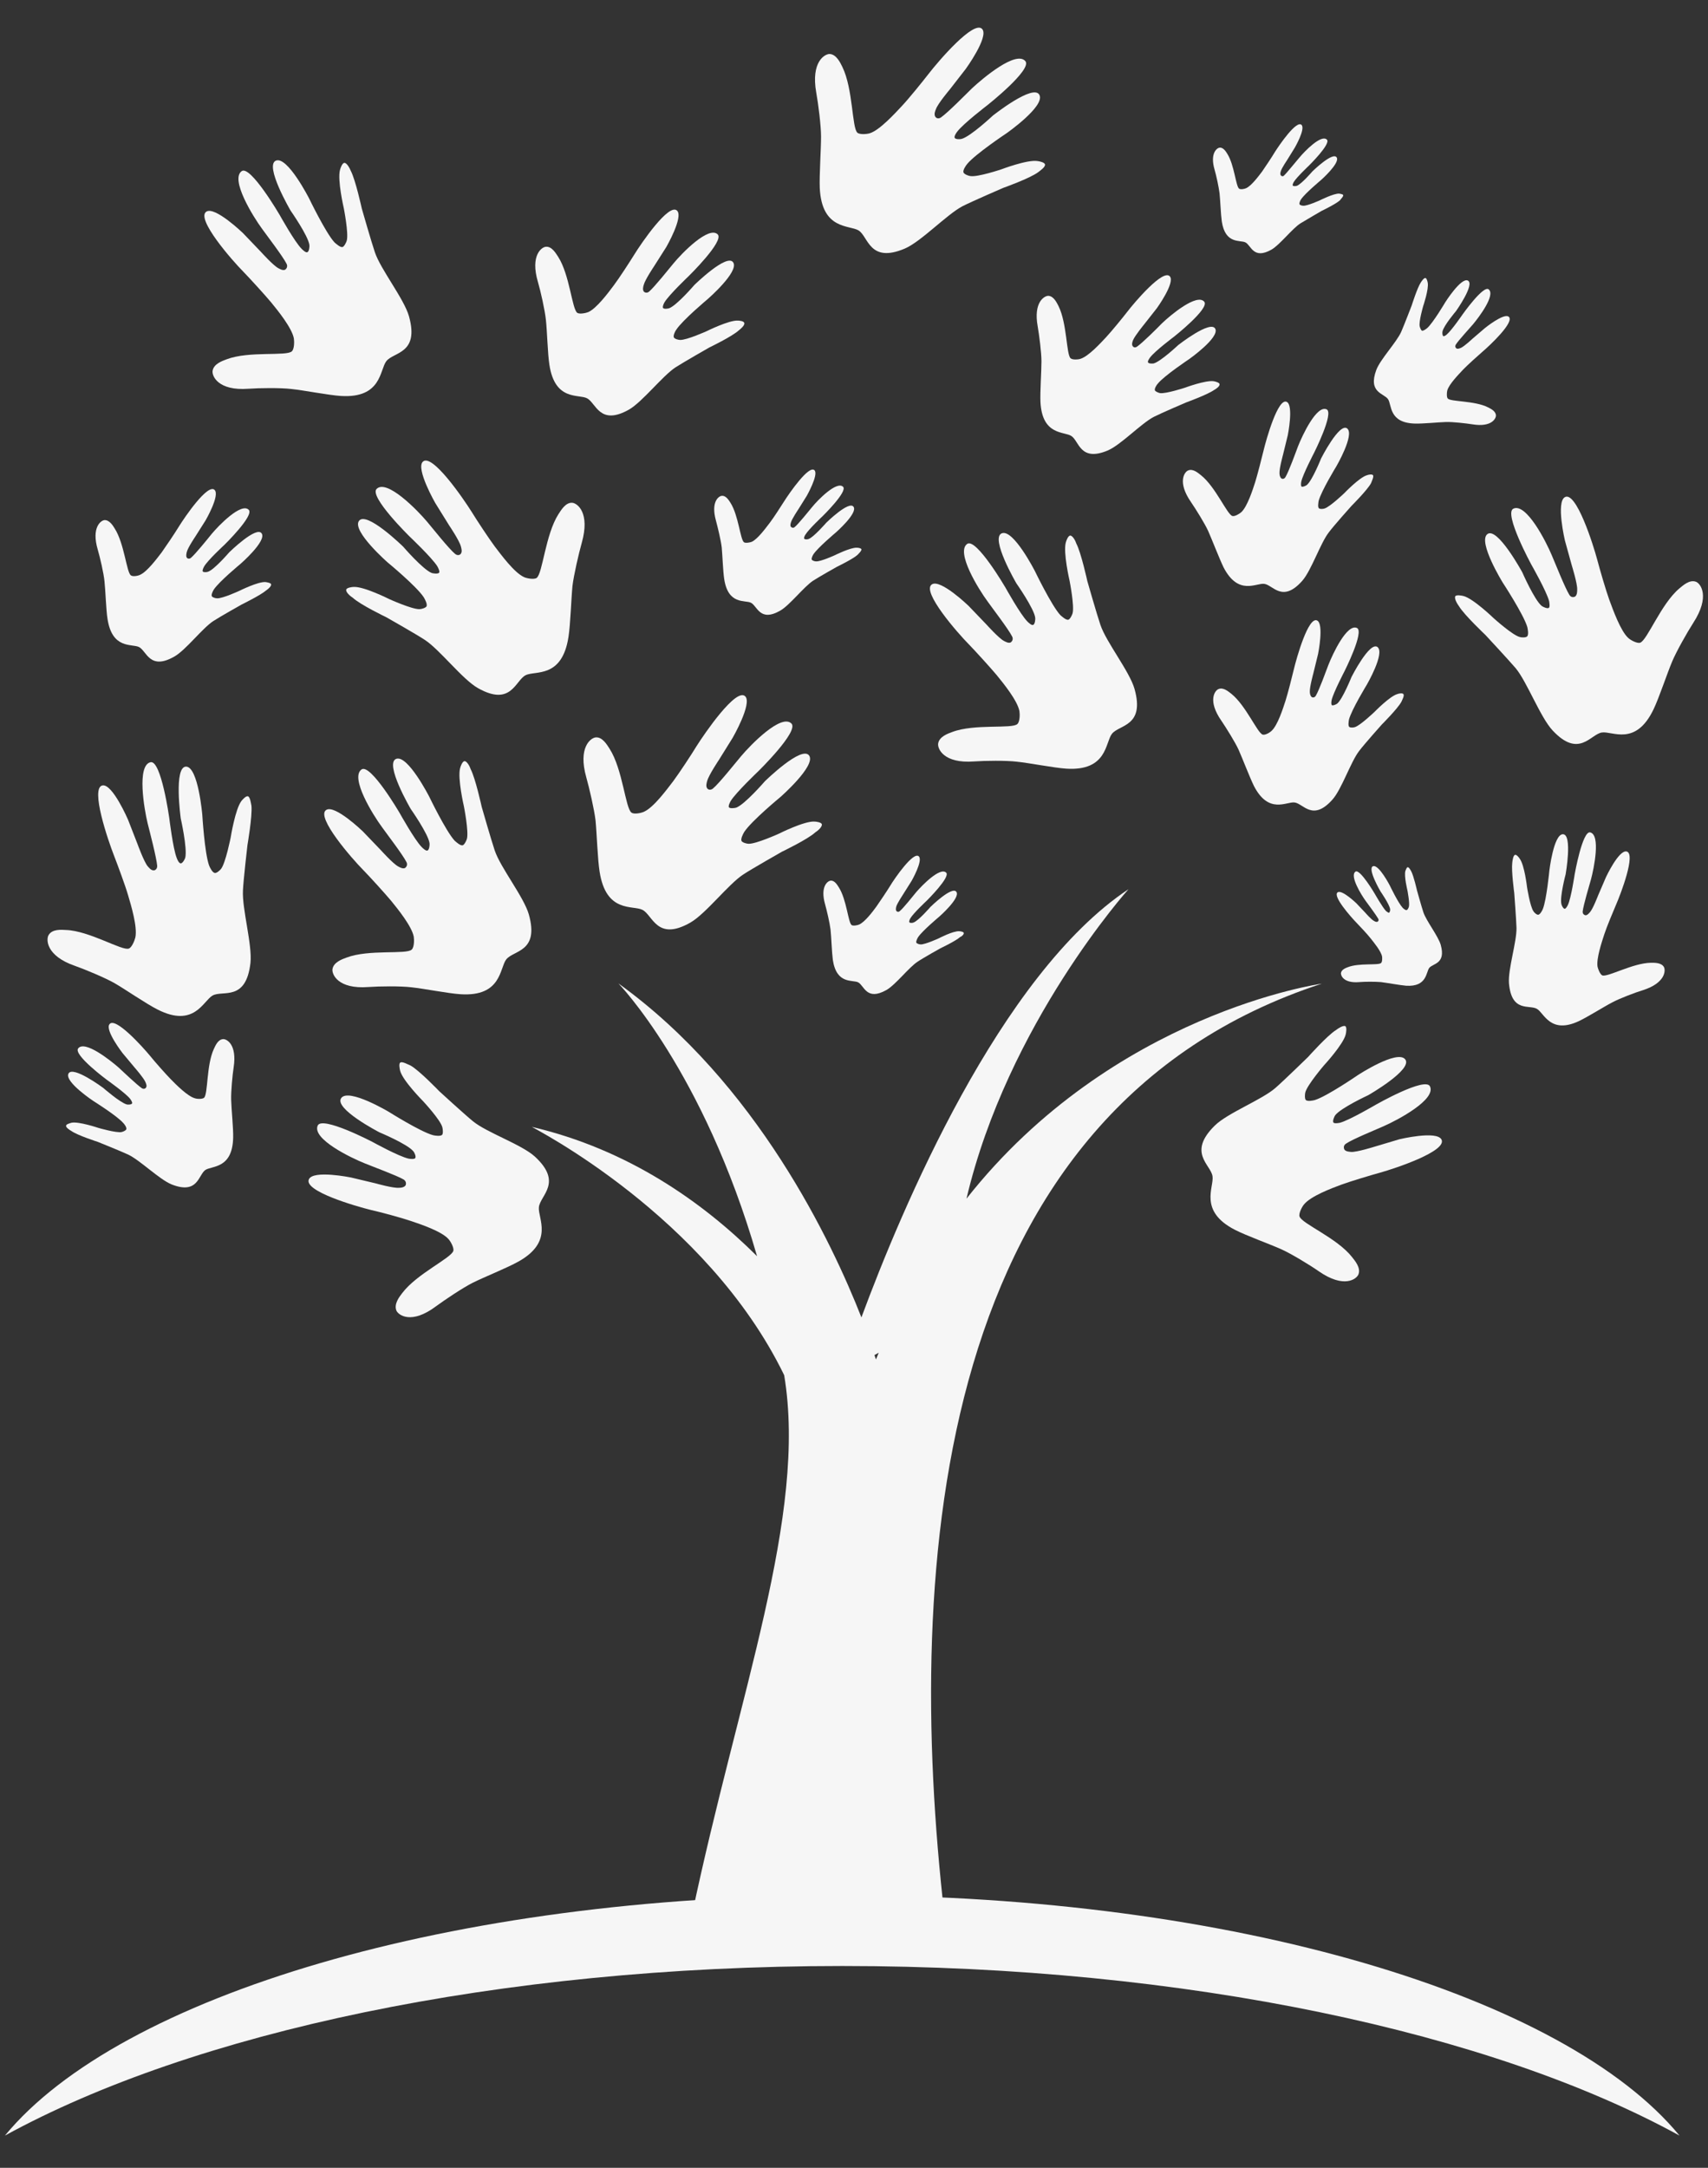
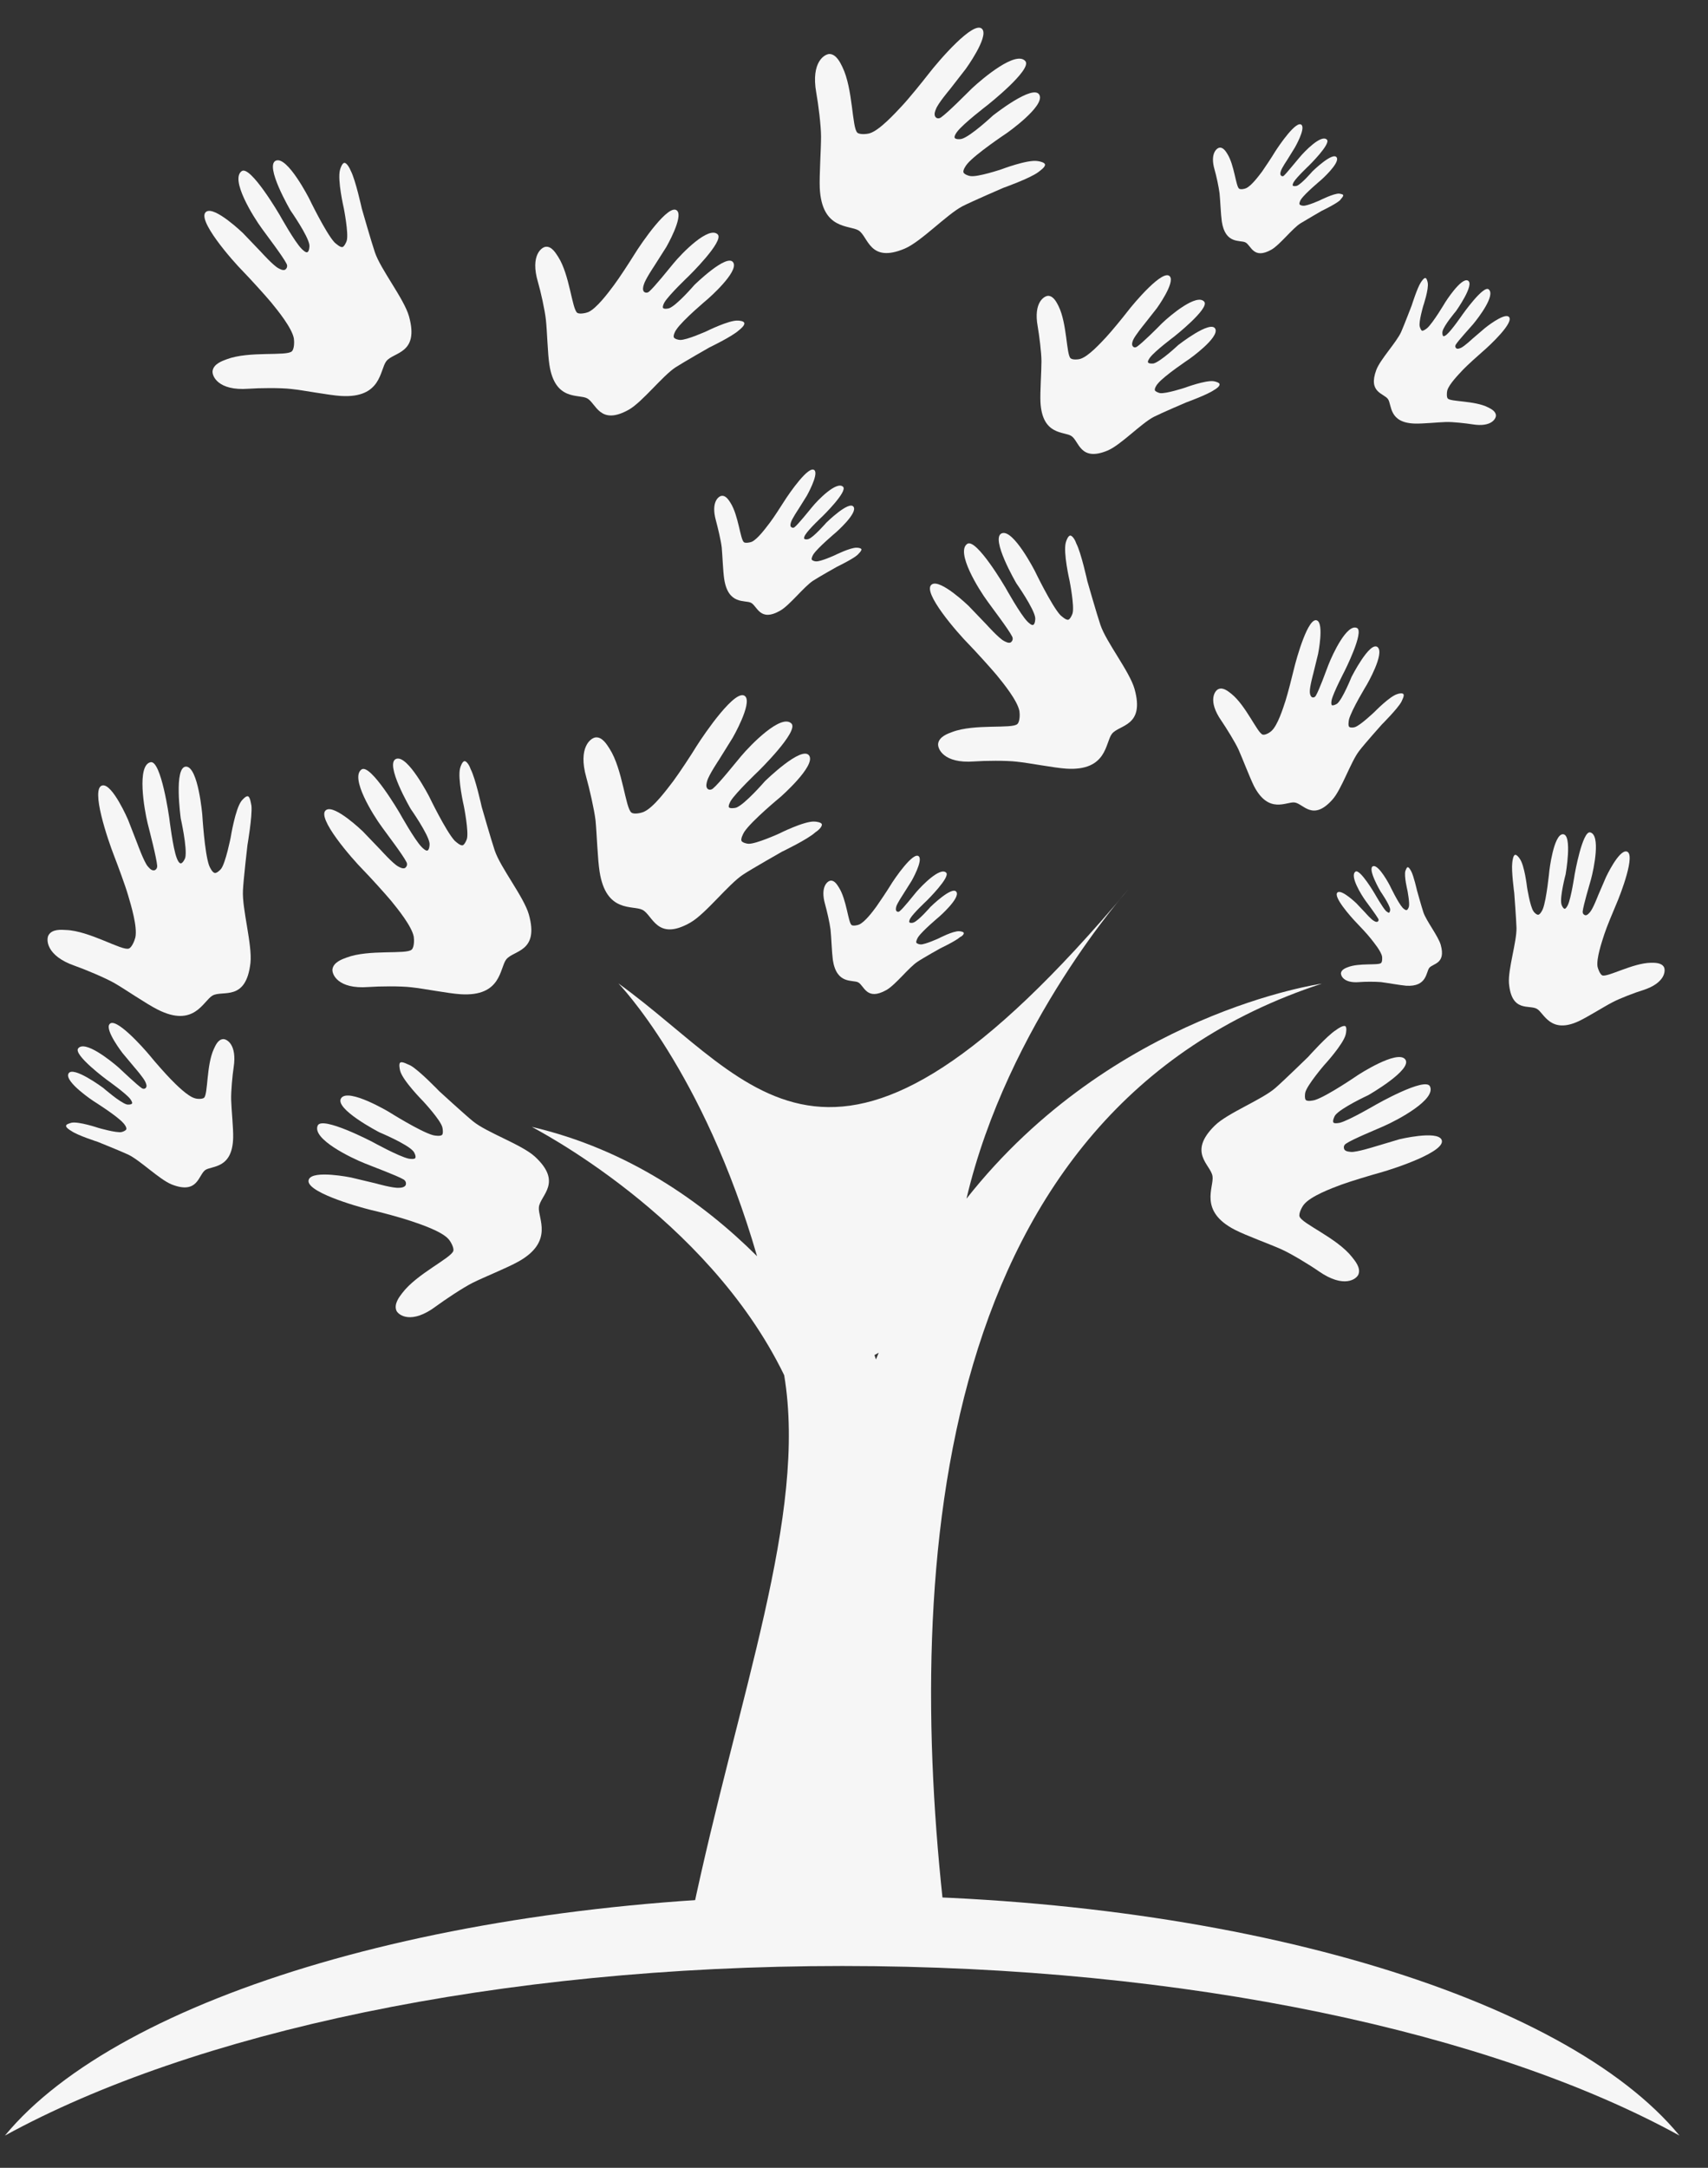
<svg xmlns="http://www.w3.org/2000/svg" width="41" height="52" viewBox="0 0 41 52" fill="none">
  <rect x="0" y="0" width="41" height="52" fill="#333333" stroke="none" />
  <path d="M29.275 9.213C29.269 9.176 29.173 9.151 29.137 9.145C28.944 9.114 28.444 9.3 28.444 9.3C28.444 9.3 27.993 9.448 27.848 9.43C27.812 9.424 27.734 9.393 27.722 9.362C27.71 9.318 27.764 9.232 27.794 9.201C27.951 9.009 28.547 8.613 28.547 8.613C28.547 8.613 29.275 8.099 29.173 7.888C29.064 7.665 28.282 8.278 28.282 8.278C28.282 8.278 27.86 8.675 27.692 8.718C27.662 8.724 27.571 8.724 27.559 8.693C27.541 8.668 27.589 8.6 27.607 8.575C27.722 8.421 28.185 8.074 28.185 8.074C28.185 8.074 29.04 7.399 28.908 7.238C28.733 7.028 28.095 7.56 27.89 7.758C27.782 7.87 27.427 8.223 27.294 8.315C27.24 8.353 27.198 8.322 27.186 8.297C27.162 8.254 27.186 8.192 27.198 8.161C27.24 8.055 27.463 7.783 27.463 7.783L27.77 7.393C27.77 7.393 28.209 6.786 28.083 6.631C27.926 6.439 27.24 7.244 27.059 7.48C26.945 7.628 26.68 7.95 26.554 8.086C26.415 8.235 26.132 8.544 25.94 8.606C25.886 8.625 25.747 8.637 25.699 8.594C25.596 8.501 25.615 7.758 25.41 7.343C25.368 7.263 25.296 7.102 25.163 7.096C25.073 7.096 24.802 7.244 24.91 7.832C24.946 8.043 25 8.458 25 8.668C25 8.916 24.964 9.405 24.976 9.647C25.019 10.451 25.548 10.346 25.717 10.458C25.904 10.575 25.922 11.089 26.596 10.804C26.909 10.668 27.397 10.154 27.698 9.999C27.878 9.907 28.474 9.653 28.474 9.653C28.474 9.653 28.986 9.467 29.142 9.356C29.191 9.331 29.287 9.263 29.275 9.213Z" fill="#F6F6F6" />
  <path d="M25.085 3.944C25.073 3.895 24.958 3.87 24.91 3.864C24.669 3.821 24.037 4.062 24.037 4.062C24.037 4.062 23.465 4.254 23.291 4.223C23.242 4.217 23.146 4.18 23.128 4.136C23.11 4.081 23.182 3.975 23.218 3.932C23.417 3.691 24.164 3.195 24.164 3.195C24.164 3.195 25.085 2.551 24.952 2.279C24.814 1.994 23.832 2.774 23.832 2.774C23.832 2.774 23.303 3.27 23.086 3.331C23.044 3.344 22.936 3.344 22.917 3.307C22.899 3.27 22.953 3.189 22.978 3.158C23.122 2.966 23.706 2.52 23.706 2.52C23.706 2.52 24.778 1.672 24.615 1.468C24.392 1.202 23.592 1.877 23.333 2.118C23.194 2.254 22.749 2.706 22.586 2.818C22.52 2.861 22.466 2.83 22.448 2.793C22.418 2.737 22.448 2.663 22.466 2.619C22.514 2.483 22.797 2.149 22.797 2.149L23.182 1.654C23.182 1.654 23.736 0.892 23.58 0.7C23.387 0.459 22.52 1.474 22.291 1.771C22.147 1.957 21.816 2.366 21.653 2.539C21.479 2.725 21.117 3.121 20.883 3.195C20.81 3.22 20.636 3.232 20.581 3.183C20.449 3.065 20.479 2.13 20.22 1.604C20.172 1.505 20.076 1.301 19.913 1.295C19.799 1.295 19.462 1.48 19.594 2.223C19.642 2.483 19.709 3.016 19.709 3.276C19.709 3.585 19.666 4.198 19.678 4.508C19.727 5.523 20.395 5.393 20.612 5.529C20.846 5.678 20.87 6.322 21.719 5.963C22.111 5.796 22.725 5.146 23.104 4.947C23.333 4.83 24.079 4.508 24.079 4.508C24.079 4.508 24.724 4.279 24.922 4.13C24.97 4.093 25.097 4.006 25.085 3.944Z" fill="#F6F6F6" />
  <path d="M32.297 24.617C32.333 24.648 32.315 24.765 32.303 24.815C32.243 25.056 31.779 25.558 31.779 25.558C31.779 25.558 31.382 26.022 31.334 26.202C31.322 26.245 31.316 26.357 31.346 26.387C31.388 26.425 31.515 26.4 31.563 26.387C31.858 26.295 32.598 25.787 32.598 25.787C32.598 25.787 33.537 25.174 33.73 25.409C33.929 25.651 32.845 26.27 32.845 26.27C32.845 26.27 32.189 26.573 32.05 26.753C32.026 26.79 31.984 26.889 32.008 26.926C32.032 26.957 32.129 26.939 32.165 26.932C32.394 26.87 33.026 26.499 33.026 26.499C33.026 26.499 34.212 25.824 34.326 26.059C34.477 26.375 33.555 26.864 33.23 27.007C33.056 27.087 32.472 27.322 32.309 27.434C32.243 27.477 32.255 27.545 32.273 27.576C32.309 27.626 32.394 27.626 32.436 27.632C32.574 27.638 32.989 27.508 32.989 27.508L33.592 27.328C33.592 27.328 34.489 27.112 34.603 27.335C34.741 27.613 33.489 28.028 33.134 28.127C32.911 28.189 32.411 28.338 32.195 28.418C31.96 28.505 31.466 28.691 31.304 28.889C31.256 28.944 31.171 29.105 31.195 29.18C31.25 29.353 32.093 29.694 32.454 30.152C32.52 30.238 32.67 30.405 32.61 30.567C32.568 30.678 32.267 30.919 31.653 30.492C31.442 30.344 30.991 30.071 30.756 29.966C30.479 29.842 29.913 29.638 29.648 29.502C28.763 29.05 29.148 28.474 29.106 28.214C29.064 27.935 28.498 27.651 29.16 27C29.468 26.697 30.292 26.381 30.617 26.096C30.816 25.923 31.4 25.354 31.4 25.354C31.4 25.354 31.864 24.834 32.068 24.71C32.123 24.666 32.249 24.586 32.297 24.617Z" fill="#F6F6F6" />
  <path d="M36.367 20.506C36.403 20.494 36.463 20.568 36.481 20.599C36.596 20.753 36.656 21.28 36.656 21.28C36.656 21.28 36.728 21.744 36.812 21.862C36.83 21.893 36.891 21.948 36.927 21.942C36.969 21.936 37.017 21.849 37.035 21.806C37.125 21.583 37.192 20.884 37.192 20.884C37.192 20.884 37.294 20.011 37.517 20.011C37.752 20.011 37.583 20.97 37.583 20.97C37.583 20.97 37.438 21.515 37.481 21.688C37.487 21.719 37.523 21.794 37.559 21.8C37.589 21.8 37.625 21.732 37.637 21.707C37.715 21.54 37.8 20.97 37.8 20.97C37.8 20.97 37.986 19.918 38.173 19.967C38.426 20.029 38.263 20.828 38.191 21.094C38.149 21.243 38.01 21.707 37.992 21.862C37.986 21.924 38.029 21.948 38.059 21.955C38.107 21.955 38.143 21.905 38.167 21.88C38.239 21.8 38.36 21.484 38.36 21.484L38.552 21.038C38.552 21.038 38.859 20.382 39.046 20.425C39.275 20.475 38.907 21.441 38.793 21.701C38.721 21.868 38.564 22.246 38.51 22.413C38.45 22.599 38.318 22.988 38.348 23.187C38.36 23.242 38.408 23.372 38.462 23.397C38.588 23.447 39.196 23.1 39.63 23.094C39.714 23.094 39.883 23.088 39.943 23.199C39.985 23.279 39.979 23.577 39.443 23.75C39.257 23.806 38.883 23.948 38.709 24.041C38.504 24.146 38.113 24.394 37.902 24.493C37.216 24.815 37.065 24.301 36.897 24.202C36.716 24.09 36.283 24.301 36.222 23.583C36.198 23.248 36.409 22.592 36.403 22.258C36.397 22.054 36.349 21.422 36.349 21.422C36.349 21.422 36.277 20.89 36.301 20.698C36.307 20.636 36.325 20.518 36.367 20.506Z" fill="#F6F6F6" />
  <path d="M33.688 16.649C33.664 16.618 33.573 16.636 33.543 16.649C33.363 16.698 32.995 17.076 32.995 17.076C32.995 17.076 32.658 17.398 32.526 17.441C32.49 17.454 32.411 17.46 32.387 17.435C32.357 17.404 32.375 17.305 32.381 17.262C32.442 17.026 32.809 16.426 32.809 16.426C32.809 16.426 33.248 15.671 33.068 15.522C32.881 15.373 32.442 16.24 32.442 16.24C32.442 16.24 32.231 16.766 32.099 16.878C32.074 16.896 31.996 16.933 31.972 16.915C31.948 16.896 31.96 16.822 31.966 16.791C32.008 16.612 32.273 16.104 32.273 16.104C32.273 16.104 32.755 15.15 32.574 15.064C32.333 14.952 31.99 15.689 31.888 15.949C31.834 16.091 31.665 16.556 31.587 16.686C31.557 16.742 31.502 16.735 31.484 16.717C31.448 16.686 31.442 16.624 31.442 16.593C31.436 16.482 31.526 16.153 31.526 16.153L31.641 15.683C31.641 15.683 31.785 14.965 31.617 14.884C31.406 14.779 31.123 15.782 31.057 16.061C31.015 16.24 30.913 16.636 30.858 16.81C30.798 16.995 30.672 17.392 30.527 17.528C30.485 17.571 30.371 17.639 30.31 17.621C30.184 17.584 29.907 16.921 29.558 16.642C29.492 16.593 29.365 16.475 29.245 16.531C29.16 16.568 28.986 16.81 29.317 17.286C29.431 17.454 29.648 17.8 29.733 17.986C29.829 18.203 29.997 18.642 30.1 18.853C30.455 19.54 30.882 19.224 31.075 19.249C31.286 19.274 31.509 19.713 31.984 19.181C32.207 18.933 32.424 18.271 32.628 18.011C32.749 17.85 33.17 17.379 33.17 17.379C33.17 17.379 33.549 17.002 33.64 16.834C33.658 16.791 33.718 16.686 33.688 16.649Z" fill="#F6F6F6" />
-   <path d="M32.959 11.399C32.935 11.368 32.845 11.386 32.815 11.399C32.634 11.448 32.267 11.832 32.267 11.832C32.267 11.832 31.93 12.154 31.797 12.197C31.761 12.21 31.683 12.216 31.659 12.191C31.629 12.16 31.647 12.061 31.653 12.018C31.713 11.782 32.081 11.182 32.081 11.182C32.081 11.182 32.52 10.427 32.339 10.278C32.153 10.129 31.713 10.996 31.713 10.996C31.713 10.996 31.503 11.522 31.37 11.634C31.346 11.652 31.268 11.69 31.244 11.671C31.22 11.652 31.232 11.578 31.238 11.547C31.28 11.368 31.545 10.86 31.545 10.86C31.545 10.86 32.026 9.906 31.846 9.82C31.605 9.708 31.262 10.445 31.159 10.705C31.105 10.848 30.937 11.312 30.858 11.442C30.828 11.498 30.774 11.491 30.756 11.473C30.72 11.442 30.714 11.38 30.714 11.349C30.708 11.238 30.798 10.909 30.798 10.909L30.913 10.439C30.913 10.439 31.057 9.721 30.888 9.64C30.678 9.535 30.395 10.538 30.329 10.817C30.286 10.996 30.184 11.392 30.13 11.566C30.07 11.752 29.943 12.148 29.799 12.284C29.757 12.321 29.642 12.395 29.582 12.377C29.456 12.34 29.179 11.677 28.829 11.399C28.763 11.349 28.637 11.231 28.516 11.287C28.432 11.324 28.258 11.566 28.589 12.043C28.703 12.21 28.92 12.556 29.004 12.742C29.1 12.959 29.269 13.398 29.371 13.609C29.727 14.296 30.154 13.98 30.347 14.005C30.557 14.03 30.78 14.469 31.256 13.937C31.478 13.689 31.695 13.027 31.9 12.767C32.02 12.606 32.442 12.135 32.442 12.135C32.442 12.135 32.821 11.758 32.911 11.591C32.929 11.541 32.983 11.436 32.959 11.399Z" fill="#F6F6F6" />
  <path d="M9.606 25.49C9.57 25.521 9.594 25.638 9.606 25.688C9.673 25.929 10.154 26.412 10.154 26.412C10.154 26.412 10.57 26.858 10.618 27.038C10.63 27.081 10.642 27.192 10.612 27.223C10.57 27.26 10.443 27.242 10.395 27.23C10.094 27.149 9.336 26.672 9.336 26.672C9.336 26.672 8.372 26.096 8.192 26.338C8.005 26.592 9.107 27.161 9.107 27.161C9.107 27.161 9.775 27.44 9.919 27.613C9.95 27.644 9.992 27.743 9.968 27.78C9.944 27.811 9.847 27.799 9.811 27.793C9.576 27.743 8.938 27.39 8.938 27.39C8.938 27.39 7.728 26.759 7.626 27C7.487 27.322 8.426 27.774 8.752 27.904C8.932 27.979 9.522 28.195 9.691 28.294C9.757 28.338 9.751 28.406 9.733 28.437C9.697 28.486 9.618 28.492 9.576 28.492C9.438 28.505 9.022 28.387 9.022 28.387L8.426 28.245C8.426 28.245 7.517 28.059 7.415 28.288C7.283 28.573 8.553 28.938 8.908 29.025C9.131 29.074 9.637 29.211 9.853 29.285C10.094 29.365 10.594 29.533 10.762 29.718C10.816 29.774 10.901 29.929 10.883 30.003C10.835 30.177 10.004 30.554 9.655 31.018C9.588 31.105 9.45 31.279 9.516 31.439C9.564 31.545 9.871 31.78 10.467 31.334C10.678 31.179 11.111 30.889 11.346 30.771C11.617 30.635 12.177 30.412 12.442 30.263C13.309 29.78 12.906 29.217 12.936 28.957C12.966 28.672 13.52 28.369 12.839 27.743C12.52 27.452 11.684 27.168 11.352 26.895C11.154 26.734 10.546 26.177 10.546 26.177C10.546 26.177 10.064 25.675 9.853 25.558C9.787 25.533 9.655 25.453 9.606 25.49Z" fill="#F6F6F6" />
  <path d="M25.687 12.847C25.639 12.854 25.596 12.965 25.584 13.014C25.518 13.256 25.675 13.931 25.675 13.931C25.675 13.931 25.795 14.538 25.747 14.711C25.735 14.754 25.687 14.853 25.645 14.866C25.59 14.878 25.494 14.791 25.452 14.754C25.241 14.525 24.844 13.702 24.844 13.702C24.844 13.702 24.326 12.686 24.049 12.792C23.76 12.903 24.398 13.993 24.398 13.993C24.398 13.993 24.82 14.593 24.85 14.816C24.856 14.86 24.844 14.971 24.802 14.989C24.766 15.008 24.693 14.94 24.663 14.909C24.495 14.742 24.134 14.092 24.134 14.092C24.134 14.092 23.435 12.897 23.218 13.046C22.936 13.244 23.495 14.141 23.706 14.426C23.82 14.587 24.206 15.089 24.296 15.268C24.332 15.336 24.29 15.392 24.26 15.411C24.206 15.435 24.134 15.392 24.097 15.373C23.971 15.305 23.682 14.983 23.682 14.983L23.248 14.531C23.248 14.531 22.574 13.881 22.369 14.018C22.111 14.185 22.996 15.194 23.255 15.454C23.417 15.621 23.772 16.011 23.923 16.191C24.085 16.389 24.422 16.803 24.471 17.057C24.483 17.132 24.483 17.311 24.422 17.367C24.296 17.491 23.393 17.355 22.857 17.559C22.755 17.596 22.544 17.67 22.52 17.837C22.502 17.955 22.646 18.32 23.381 18.265C23.64 18.246 24.158 18.24 24.41 18.271C24.712 18.302 25.302 18.419 25.596 18.438C26.584 18.5 26.53 17.806 26.692 17.602C26.867 17.379 27.487 17.429 27.234 16.525C27.114 16.104 26.554 15.404 26.415 14.989C26.331 14.742 26.102 13.943 26.102 13.943C26.102 13.943 25.952 13.256 25.837 13.039C25.819 12.977 25.747 12.841 25.687 12.847Z" fill="#F6F6F6" />
-   <path d="M34.934 14.302C34.958 14.265 35.079 14.284 35.127 14.296C35.361 14.352 35.855 14.829 35.855 14.829C35.855 14.829 36.307 15.237 36.481 15.28C36.523 15.293 36.632 15.299 36.662 15.262C36.698 15.219 36.674 15.088 36.662 15.039C36.572 14.736 36.072 13.974 36.072 13.974C36.072 13.974 35.476 13.008 35.699 12.816C35.934 12.612 36.541 13.726 36.541 13.726C36.541 13.726 36.837 14.401 37.011 14.537C37.047 14.562 37.144 14.606 37.18 14.581C37.21 14.556 37.192 14.457 37.186 14.42C37.126 14.185 36.758 13.541 36.758 13.541C36.758 13.541 36.096 12.321 36.325 12.203C36.632 12.049 37.114 12.99 37.252 13.324C37.33 13.504 37.565 14.098 37.673 14.271C37.715 14.339 37.782 14.327 37.812 14.308C37.86 14.271 37.86 14.185 37.86 14.141C37.866 13.999 37.733 13.572 37.733 13.572L37.565 12.965C37.565 12.965 37.348 12.043 37.565 11.925C37.836 11.776 38.245 13.064 38.342 13.429C38.402 13.658 38.552 14.172 38.631 14.389C38.721 14.63 38.901 15.138 39.088 15.305C39.142 15.355 39.299 15.441 39.371 15.417C39.54 15.361 39.871 14.488 40.31 14.117C40.395 14.048 40.557 13.894 40.714 13.956C40.822 13.999 41.057 14.308 40.647 14.94C40.503 15.163 40.244 15.621 40.142 15.862C40.021 16.147 39.829 16.729 39.696 17.008C39.263 17.918 38.697 17.528 38.45 17.571C38.179 17.614 37.902 18.197 37.27 17.522C36.975 17.206 36.656 16.358 36.385 16.03C36.216 15.832 35.657 15.231 35.657 15.231C35.657 15.231 35.151 14.754 35.024 14.544C34.982 14.488 34.904 14.358 34.934 14.302Z" fill="#F6F6F6" />
  <path d="M33.79 20.803C33.766 20.803 33.748 20.865 33.736 20.89C33.7 21.014 33.784 21.354 33.784 21.354C33.784 21.354 33.844 21.664 33.82 21.75C33.814 21.775 33.79 21.825 33.766 21.831C33.736 21.837 33.688 21.794 33.67 21.775C33.561 21.657 33.363 21.243 33.363 21.243C33.363 21.243 33.098 20.729 32.959 20.778C32.815 20.834 33.14 21.385 33.14 21.385C33.14 21.385 33.351 21.688 33.369 21.806C33.375 21.831 33.363 21.88 33.345 21.893C33.327 21.899 33.291 21.868 33.272 21.855C33.188 21.769 33.002 21.441 33.002 21.441C33.002 21.441 32.646 20.834 32.538 20.908C32.393 21.007 32.676 21.465 32.785 21.614C32.845 21.695 33.038 21.955 33.086 22.041C33.104 22.078 33.08 22.103 33.068 22.109C33.038 22.122 33.002 22.103 32.983 22.091C32.917 22.06 32.773 21.893 32.773 21.893L32.556 21.664C32.556 21.664 32.213 21.335 32.111 21.404C31.978 21.49 32.43 21.998 32.562 22.134C32.646 22.221 32.827 22.413 32.899 22.506C32.977 22.605 33.152 22.815 33.176 22.945C33.182 22.982 33.182 23.075 33.152 23.1C33.086 23.162 32.628 23.094 32.357 23.199C32.309 23.218 32.201 23.255 32.189 23.341C32.183 23.403 32.255 23.589 32.628 23.558C32.761 23.546 33.02 23.546 33.152 23.558C33.303 23.577 33.603 23.632 33.754 23.645C34.254 23.676 34.23 23.323 34.308 23.218C34.398 23.106 34.711 23.125 34.585 22.667C34.525 22.456 34.242 22.097 34.169 21.887C34.127 21.763 34.013 21.354 34.013 21.354C34.013 21.354 33.935 21.007 33.874 20.896C33.856 20.865 33.82 20.797 33.79 20.803Z" fill="#F6F6F6" />
  <path d="M11.148 18.258C11.1 18.265 11.057 18.376 11.045 18.426C10.979 18.667 11.136 19.342 11.136 19.342C11.136 19.342 11.256 19.949 11.208 20.122C11.196 20.165 11.148 20.264 11.106 20.277C11.051 20.289 10.955 20.203 10.913 20.165C10.702 19.936 10.305 19.113 10.305 19.113C10.305 19.113 9.787 18.098 9.51 18.203C9.221 18.314 9.859 19.404 9.859 19.404C9.859 19.404 10.281 20.004 10.311 20.227C10.317 20.271 10.305 20.382 10.263 20.401C10.227 20.419 10.154 20.351 10.124 20.32C9.956 20.153 9.594 19.503 9.594 19.503C9.594 19.503 8.896 18.308 8.679 18.457C8.396 18.655 8.956 19.552 9.167 19.837C9.281 19.998 9.667 20.5 9.757 20.679C9.793 20.747 9.751 20.803 9.721 20.822C9.667 20.846 9.594 20.803 9.558 20.784C9.432 20.716 9.143 20.394 9.143 20.394L8.709 19.942C8.709 19.942 8.035 19.292 7.83 19.429C7.572 19.596 8.457 20.605 8.715 20.865C8.878 21.032 9.233 21.422 9.384 21.602C9.546 21.8 9.883 22.215 9.932 22.468C9.944 22.543 9.944 22.722 9.883 22.778C9.757 22.902 8.854 22.766 8.318 22.97C8.216 23.007 8.005 23.081 7.981 23.248C7.963 23.366 8.107 23.732 8.842 23.676C9.101 23.657 9.619 23.651 9.871 23.682C10.172 23.713 10.762 23.831 11.057 23.849C12.045 23.911 11.991 23.218 12.153 23.013C12.328 22.79 12.948 22.84 12.695 21.936C12.575 21.515 12.015 20.815 11.876 20.401C11.792 20.153 11.563 19.354 11.563 19.354C11.563 19.354 11.413 18.667 11.298 18.45C11.28 18.389 11.208 18.252 11.148 18.258Z" fill="#F6F6F6" />
  <path d="M8.264 3.907C8.216 3.913 8.174 4.025 8.162 4.074C8.095 4.316 8.252 4.991 8.252 4.991C8.252 4.991 8.372 5.597 8.324 5.771C8.312 5.814 8.264 5.913 8.222 5.926C8.168 5.938 8.071 5.851 8.029 5.814C7.818 5.585 7.421 4.762 7.421 4.762C7.421 4.762 6.903 3.746 6.626 3.852C6.337 3.963 6.976 5.053 6.976 5.053C6.976 5.053 7.397 5.653 7.427 5.876C7.433 5.919 7.421 6.031 7.379 6.049C7.343 6.068 7.271 6 7.241 5.969C7.072 5.802 6.711 5.152 6.711 5.152C6.711 5.152 6.012 3.957 5.802 4.105C5.519 4.303 6.079 5.201 6.289 5.486C6.404 5.647 6.789 6.148 6.879 6.328C6.915 6.396 6.873 6.452 6.843 6.47C6.789 6.495 6.717 6.452 6.681 6.433C6.554 6.365 6.265 6.043 6.265 6.043L5.832 5.591C5.832 5.591 5.157 4.941 4.953 5.077C4.694 5.245 5.579 6.254 5.838 6.514C6 6.681 6.356 7.071 6.506 7.25C6.669 7.449 7.006 7.863 7.054 8.117C7.066 8.192 7.066 8.371 7.006 8.427C6.879 8.551 5.976 8.414 5.44 8.619C5.338 8.656 5.127 8.73 5.103 8.897C5.085 9.015 5.23 9.38 5.964 9.325C6.223 9.306 6.741 9.3 6.994 9.331C7.295 9.362 7.885 9.479 8.18 9.498C9.167 9.56 9.113 8.866 9.275 8.662C9.45 8.439 10.07 8.489 9.817 7.585C9.697 7.164 9.137 6.464 8.998 6.049C8.914 5.802 8.685 5.003 8.685 5.003C8.685 5.003 8.535 4.316 8.421 4.099C8.396 4.037 8.324 3.901 8.264 3.907Z" fill="#F6F6F6" />
  <path d="M1.587 27C1.593 26.963 1.678 26.945 1.714 26.932C1.888 26.895 2.364 27.056 2.364 27.056C2.364 27.056 2.791 27.18 2.918 27.155C2.948 27.149 3.026 27.118 3.032 27.087C3.044 27.044 2.99 26.969 2.96 26.939C2.809 26.765 2.244 26.412 2.244 26.412C2.244 26.412 1.551 25.954 1.642 25.756C1.738 25.546 2.478 26.096 2.478 26.096C2.478 26.096 2.882 26.449 3.044 26.493C3.074 26.499 3.153 26.499 3.171 26.468C3.183 26.443 3.141 26.381 3.123 26.357C3.014 26.22 2.569 25.905 2.569 25.905C2.569 25.905 1.756 25.304 1.876 25.149C2.033 24.945 2.641 25.428 2.84 25.601C2.948 25.7 3.285 26.022 3.405 26.103C3.454 26.134 3.496 26.109 3.508 26.084C3.532 26.041 3.502 25.985 3.49 25.954C3.448 25.855 3.237 25.614 3.237 25.614L2.942 25.261C2.942 25.261 2.514 24.71 2.629 24.567C2.767 24.381 3.43 25.118 3.604 25.329C3.713 25.465 3.971 25.756 4.092 25.88C4.224 26.016 4.501 26.295 4.676 26.344C4.73 26.363 4.856 26.369 4.899 26.332C4.995 26.239 4.953 25.552 5.133 25.162C5.169 25.087 5.23 24.933 5.356 24.926C5.44 24.92 5.693 25.05 5.609 25.601C5.579 25.793 5.543 26.189 5.549 26.381C5.555 26.61 5.603 27.062 5.597 27.291C5.579 28.041 5.085 27.96 4.929 28.065C4.76 28.183 4.754 28.66 4.122 28.412C3.827 28.294 3.363 27.83 3.074 27.694C2.9 27.613 2.346 27.39 2.346 27.39C2.346 27.39 1.864 27.236 1.714 27.13C1.672 27.106 1.575 27.044 1.587 27Z" fill="#F6F6F6" />
  <path d="M19.727 19.769C19.715 19.726 19.594 19.707 19.546 19.707C19.299 19.695 18.697 19.998 18.697 19.998C18.697 19.998 18.149 20.246 17.969 20.24C17.921 20.24 17.818 20.209 17.8 20.172C17.776 20.122 17.836 20.004 17.866 19.955C18.041 19.689 18.733 19.119 18.733 19.119C18.733 19.119 19.582 18.376 19.426 18.128C19.257 17.862 18.36 18.741 18.36 18.741C18.36 18.741 17.884 19.292 17.674 19.373C17.632 19.385 17.529 19.398 17.499 19.367C17.475 19.336 17.523 19.243 17.541 19.212C17.668 19.008 18.203 18.5 18.203 18.5C18.203 18.5 19.185 17.54 18.998 17.355C18.751 17.113 18.017 17.868 17.788 18.141C17.662 18.289 17.264 18.791 17.114 18.915C17.054 18.964 16.993 18.939 16.975 18.909C16.939 18.859 16.963 18.779 16.975 18.735C17.012 18.593 17.258 18.227 17.258 18.227L17.589 17.695C17.589 17.695 18.059 16.878 17.89 16.704C17.674 16.482 16.915 17.59 16.716 17.905C16.596 18.104 16.301 18.549 16.163 18.735C16.006 18.939 15.693 19.367 15.458 19.472C15.392 19.503 15.217 19.54 15.157 19.491C15.013 19.385 14.947 18.45 14.633 17.961C14.573 17.868 14.459 17.67 14.296 17.689C14.182 17.701 13.869 17.924 14.074 18.648C14.146 18.902 14.266 19.422 14.296 19.682C14.326 19.992 14.345 20.605 14.393 20.908C14.549 21.911 15.193 21.707 15.422 21.825C15.669 21.948 15.765 22.586 16.566 22.134C16.939 21.924 17.481 21.212 17.842 20.976C18.059 20.834 18.769 20.431 18.769 20.431C18.769 20.431 19.39 20.134 19.57 19.967C19.63 19.93 19.745 19.831 19.727 19.769Z" fill="#F6F6F6" />
-   <path d="M8.312 14.141C8.324 14.098 8.445 14.079 8.493 14.079C8.74 14.067 9.342 14.37 9.342 14.37C9.342 14.37 9.889 14.618 10.07 14.612C10.118 14.612 10.22 14.581 10.239 14.544C10.263 14.494 10.203 14.377 10.172 14.327C9.998 14.061 9.305 13.491 9.305 13.491C9.305 13.491 8.457 12.748 8.613 12.501C8.782 12.234 9.679 13.114 9.679 13.114C9.679 13.114 10.154 13.665 10.365 13.745C10.407 13.758 10.509 13.77 10.54 13.739C10.564 13.708 10.515 13.615 10.498 13.584C10.371 13.38 9.835 12.872 9.835 12.872C9.835 12.872 8.854 11.912 9.041 11.727C9.287 11.485 10.022 12.241 10.251 12.513C10.377 12.662 10.774 13.163 10.925 13.287C10.985 13.336 11.045 13.312 11.063 13.281C11.1 13.231 11.075 13.151 11.063 13.107C11.027 12.965 10.78 12.6 10.78 12.6L10.449 12.067C10.449 12.067 9.98 11.25 10.148 11.077C10.365 10.854 11.124 11.962 11.322 12.278C11.443 12.476 11.738 12.922 11.876 13.107C12.033 13.312 12.346 13.739 12.581 13.844C12.647 13.875 12.821 13.906 12.882 13.863C13.026 13.758 13.092 12.823 13.405 12.334C13.466 12.241 13.58 12.043 13.742 12.061C13.857 12.073 14.17 12.296 13.965 13.021C13.893 13.275 13.773 13.795 13.742 14.055C13.712 14.358 13.694 14.977 13.646 15.28C13.49 16.284 12.845 16.079 12.617 16.197C12.37 16.321 12.274 16.958 11.473 16.506C11.1 16.296 10.558 15.584 10.197 15.349C9.98 15.206 9.269 14.804 9.269 14.804C9.269 14.804 8.649 14.507 8.469 14.339C8.408 14.302 8.294 14.203 8.312 14.141Z" fill="#F6F6F6" />
  <path d="M34.218 6.669C34.248 6.675 34.266 6.749 34.272 6.78C34.302 6.935 34.163 7.343 34.163 7.343C34.163 7.343 34.055 7.715 34.079 7.826C34.085 7.857 34.109 7.919 34.133 7.932C34.163 7.944 34.23 7.894 34.26 7.87C34.404 7.74 34.693 7.251 34.693 7.251C34.693 7.251 35.073 6.65 35.235 6.73C35.41 6.817 34.952 7.461 34.952 7.461C34.952 7.461 34.657 7.808 34.627 7.95C34.621 7.975 34.621 8.043 34.645 8.062C34.669 8.074 34.717 8.037 34.735 8.018C34.85 7.919 35.109 7.542 35.109 7.542C35.109 7.542 35.608 6.836 35.735 6.941C35.903 7.077 35.506 7.603 35.361 7.777C35.283 7.87 35.012 8.161 34.946 8.266C34.922 8.309 34.94 8.346 34.964 8.359C35 8.377 35.042 8.353 35.066 8.346C35.151 8.309 35.349 8.123 35.349 8.123L35.645 7.87C35.645 7.87 36.096 7.504 36.216 7.597C36.367 7.721 35.759 8.291 35.584 8.439C35.476 8.532 35.229 8.755 35.127 8.86C35.018 8.978 34.784 9.213 34.741 9.368C34.729 9.417 34.723 9.529 34.754 9.56C34.826 9.64 35.398 9.609 35.717 9.77C35.777 9.801 35.903 9.857 35.909 9.962C35.915 10.037 35.807 10.253 35.349 10.179C35.187 10.154 34.868 10.117 34.705 10.123C34.519 10.129 34.145 10.167 33.959 10.16C33.339 10.142 33.411 9.715 33.321 9.578C33.224 9.43 32.833 9.424 33.038 8.873C33.134 8.619 33.519 8.216 33.634 7.963C33.7 7.814 33.886 7.331 33.886 7.331C33.886 7.331 34.019 6.91 34.103 6.78C34.127 6.743 34.181 6.662 34.218 6.669Z" fill="#F6F6F6" />
  <path d="M17.866 7.746C17.854 7.702 17.752 7.69 17.71 7.69C17.499 7.678 16.963 7.944 16.963 7.944C16.963 7.944 16.482 8.161 16.325 8.154C16.283 8.154 16.193 8.13 16.175 8.092C16.157 8.049 16.205 7.944 16.235 7.907C16.385 7.678 16.993 7.17 16.993 7.17C16.993 7.17 17.74 6.52 17.602 6.297C17.457 6.062 16.668 6.836 16.668 6.836C16.668 6.836 16.253 7.319 16.066 7.393C16.03 7.405 15.94 7.418 15.916 7.387C15.898 7.356 15.934 7.281 15.952 7.25C16.06 7.071 16.53 6.625 16.53 6.625C16.53 6.625 17.391 5.783 17.228 5.622C17.012 5.412 16.367 6.074 16.169 6.316C16.06 6.446 15.711 6.885 15.579 6.997C15.524 7.04 15.47 7.015 15.452 6.99C15.422 6.947 15.44 6.873 15.452 6.836C15.482 6.712 15.699 6.39 15.699 6.39L15.994 5.926C15.994 5.926 16.409 5.207 16.253 5.053C16.06 4.861 15.398 5.827 15.223 6.111C15.115 6.285 14.862 6.675 14.736 6.842C14.603 7.021 14.32 7.399 14.122 7.486C14.062 7.511 13.911 7.541 13.857 7.504C13.73 7.411 13.676 6.594 13.399 6.161C13.345 6.08 13.249 5.907 13.104 5.919C13.002 5.926 12.725 6.124 12.912 6.761C12.978 6.984 13.08 7.442 13.104 7.671C13.134 7.938 13.146 8.483 13.188 8.749C13.321 9.628 13.893 9.448 14.092 9.554C14.308 9.665 14.393 10.222 15.097 9.826C15.422 9.64 15.904 9.015 16.217 8.811C16.409 8.687 17.029 8.334 17.029 8.334C17.029 8.334 17.571 8.074 17.734 7.925C17.782 7.888 17.884 7.802 17.866 7.746Z" fill="#F6F6F6" />
-   <path d="M6.506 14.011C6.494 13.98 6.41 13.968 6.374 13.962C6.193 13.949 5.747 14.172 5.747 14.172C5.747 14.172 5.344 14.358 5.212 14.352C5.175 14.352 5.103 14.333 5.085 14.302C5.067 14.265 5.109 14.178 5.133 14.141C5.26 13.949 5.771 13.528 5.771 13.528C5.771 13.528 6.398 12.984 6.283 12.798C6.163 12.6 5.501 13.25 5.501 13.25C5.501 13.25 5.151 13.658 4.995 13.714C4.965 13.726 4.886 13.733 4.868 13.708C4.85 13.683 4.886 13.615 4.899 13.59C4.989 13.435 5.386 13.07 5.386 13.07C5.386 13.07 6.109 12.364 5.97 12.228C5.79 12.049 5.248 12.606 5.079 12.81C4.989 12.922 4.694 13.287 4.585 13.38C4.543 13.417 4.495 13.398 4.483 13.374C4.459 13.336 4.477 13.274 4.483 13.244C4.507 13.138 4.688 12.872 4.688 12.872L4.935 12.482C4.935 12.482 5.284 11.882 5.151 11.752C4.989 11.591 4.435 12.402 4.29 12.637C4.2 12.785 3.983 13.107 3.881 13.25C3.767 13.398 3.532 13.714 3.363 13.788C3.315 13.813 3.189 13.838 3.141 13.801C3.038 13.726 2.984 13.039 2.755 12.68C2.713 12.612 2.629 12.47 2.508 12.476C2.424 12.482 2.189 12.649 2.346 13.182C2.4 13.367 2.49 13.751 2.508 13.943C2.533 14.166 2.545 14.624 2.581 14.847C2.695 15.584 3.171 15.435 3.339 15.522C3.52 15.615 3.592 16.085 4.182 15.751C4.459 15.596 4.856 15.07 5.121 14.897C5.284 14.791 5.802 14.5 5.802 14.5C5.802 14.5 6.259 14.277 6.392 14.16C6.44 14.129 6.524 14.055 6.506 14.011Z" fill="#F6F6F6" />
  <path d="M5.952 19.101C5.904 19.088 5.826 19.175 5.796 19.212C5.645 19.41 5.537 20.091 5.537 20.091C5.537 20.091 5.416 20.698 5.308 20.84C5.278 20.877 5.2 20.952 5.151 20.939C5.097 20.927 5.037 20.809 5.019 20.76C4.911 20.462 4.856 19.546 4.856 19.546C4.856 19.546 4.76 18.407 4.471 18.389C4.164 18.376 4.339 19.633 4.339 19.633C4.339 19.633 4.501 20.351 4.447 20.574C4.435 20.617 4.381 20.71 4.339 20.71C4.296 20.71 4.254 20.617 4.242 20.58C4.152 20.357 4.062 19.614 4.062 19.614C4.062 19.614 3.869 18.234 3.616 18.283C3.279 18.351 3.46 19.404 3.544 19.75C3.592 19.942 3.755 20.562 3.773 20.766C3.779 20.846 3.719 20.884 3.682 20.877C3.622 20.877 3.574 20.809 3.544 20.778C3.454 20.667 3.303 20.252 3.303 20.252L3.074 19.664C3.074 19.664 2.701 18.797 2.46 18.84C2.159 18.896 2.599 20.172 2.737 20.524C2.821 20.741 3.008 21.243 3.074 21.472C3.147 21.719 3.303 22.233 3.249 22.487C3.231 22.561 3.165 22.729 3.092 22.753C2.93 22.815 2.147 22.326 1.581 22.308C1.473 22.301 1.25 22.283 1.166 22.431C1.106 22.53 1.1 22.927 1.798 23.168C2.045 23.255 2.52 23.453 2.749 23.583C3.008 23.732 3.508 24.078 3.779 24.214C4.664 24.666 4.88 24.004 5.103 23.88C5.344 23.744 5.904 24.035 6.012 23.1C6.06 22.667 5.808 21.8 5.832 21.36C5.844 21.094 5.94 20.271 5.94 20.271C5.94 20.271 6.06 19.577 6.036 19.329C6.024 19.274 6.006 19.119 5.952 19.101Z" fill="#F6F6F6" />
  <path d="M20.678 13.175C20.666 13.145 20.594 13.138 20.564 13.138C20.413 13.132 20.04 13.318 20.04 13.318C20.04 13.318 19.703 13.473 19.588 13.466C19.558 13.466 19.498 13.448 19.486 13.423C19.474 13.392 19.51 13.318 19.528 13.293C19.636 13.132 20.064 12.773 20.064 12.773C20.064 12.773 20.588 12.315 20.491 12.16C20.389 11.993 19.835 12.538 19.835 12.538C19.835 12.538 19.54 12.878 19.414 12.928C19.39 12.94 19.323 12.946 19.305 12.922C19.293 12.903 19.317 12.847 19.335 12.823C19.414 12.693 19.745 12.383 19.745 12.383C19.745 12.383 20.353 11.789 20.238 11.677C20.088 11.529 19.63 11.993 19.492 12.166C19.414 12.259 19.167 12.569 19.076 12.643C19.04 12.674 19.004 12.655 18.986 12.637C18.962 12.606 18.98 12.556 18.986 12.532C19.01 12.445 19.161 12.222 19.161 12.222L19.366 11.894C19.366 11.894 19.654 11.386 19.552 11.281C19.42 11.145 18.95 11.826 18.824 12.024C18.745 12.148 18.571 12.42 18.48 12.538C18.384 12.662 18.192 12.928 18.047 12.996C18.005 13.014 17.896 13.033 17.86 13.008C17.77 12.946 17.728 12.364 17.535 12.061C17.499 12.005 17.427 11.882 17.325 11.894C17.252 11.9 17.06 12.036 17.186 12.488C17.228 12.643 17.306 12.965 17.325 13.132C17.343 13.324 17.355 13.702 17.385 13.894C17.481 14.513 17.884 14.389 18.023 14.457C18.18 14.531 18.234 14.928 18.727 14.649C18.956 14.519 19.293 14.079 19.516 13.931C19.648 13.844 20.088 13.597 20.088 13.597C20.088 13.597 20.473 13.411 20.582 13.312C20.618 13.274 20.684 13.213 20.678 13.175Z" fill="#F6F6F6" />
  <path d="M32.243 4.681C32.237 4.656 32.171 4.65 32.147 4.644C32.014 4.638 31.683 4.805 31.683 4.805C31.683 4.805 31.382 4.941 31.286 4.935C31.262 4.935 31.201 4.923 31.195 4.898C31.183 4.873 31.213 4.805 31.232 4.78C31.328 4.638 31.707 4.322 31.707 4.322C31.707 4.322 32.171 3.913 32.087 3.777C31.996 3.629 31.503 4.112 31.503 4.112C31.503 4.112 31.244 4.415 31.129 4.458C31.105 4.465 31.051 4.471 31.033 4.452C31.021 4.434 31.045 4.384 31.057 4.365C31.123 4.254 31.418 3.975 31.418 3.975C31.418 3.975 31.954 3.449 31.852 3.35C31.719 3.214 31.316 3.629 31.189 3.783C31.117 3.864 30.901 4.136 30.822 4.211C30.792 4.242 30.756 4.223 30.744 4.204C30.726 4.174 30.738 4.13 30.744 4.112C30.762 4.037 30.901 3.833 30.901 3.833L31.081 3.542C31.081 3.542 31.34 3.096 31.244 2.997C31.123 2.873 30.708 3.48 30.599 3.653C30.533 3.765 30.371 4.006 30.298 4.112C30.214 4.223 30.04 4.458 29.913 4.514C29.877 4.533 29.781 4.551 29.745 4.526C29.666 4.471 29.63 3.957 29.462 3.691C29.431 3.641 29.365 3.53 29.275 3.542C29.215 3.548 29.04 3.672 29.155 4.068C29.197 4.211 29.257 4.489 29.275 4.638C29.293 4.805 29.305 5.146 29.329 5.313C29.413 5.864 29.769 5.752 29.895 5.814C30.034 5.882 30.082 6.235 30.521 5.988C30.726 5.87 31.021 5.48 31.22 5.356C31.34 5.282 31.725 5.059 31.725 5.059C31.725 5.059 32.062 4.898 32.165 4.805C32.189 4.768 32.249 4.718 32.243 4.681Z" fill="#F6F6F6" />
  <path d="M23.134 22.376C23.128 22.351 23.056 22.338 23.026 22.338C22.881 22.326 22.526 22.512 22.526 22.512C22.526 22.512 22.201 22.66 22.099 22.654C22.069 22.654 22.008 22.636 21.996 22.611C21.984 22.58 22.02 22.512 22.038 22.481C22.141 22.326 22.55 21.985 22.55 21.985C22.55 21.985 23.05 21.546 22.96 21.397C22.863 21.236 22.334 21.756 22.334 21.756C22.334 21.756 22.05 22.085 21.93 22.128C21.906 22.14 21.846 22.146 21.828 22.122C21.816 22.103 21.84 22.047 21.852 22.029C21.924 21.905 22.243 21.608 22.243 21.608C22.243 21.608 22.821 21.038 22.713 20.933C22.568 20.791 22.135 21.236 21.996 21.397C21.924 21.484 21.689 21.781 21.599 21.855C21.563 21.887 21.527 21.868 21.515 21.849C21.497 21.818 21.509 21.775 21.515 21.744C21.539 21.664 21.683 21.447 21.683 21.447L21.882 21.131C21.882 21.131 22.159 20.648 22.057 20.543C21.93 20.413 21.479 21.063 21.364 21.255C21.292 21.373 21.117 21.633 21.039 21.744C20.949 21.868 20.762 22.116 20.624 22.177C20.582 22.196 20.479 22.215 20.443 22.19C20.359 22.128 20.323 21.577 20.136 21.286C20.1 21.23 20.034 21.113 19.937 21.125C19.871 21.131 19.684 21.261 19.805 21.688C19.847 21.837 19.919 22.146 19.937 22.301C19.956 22.481 19.968 22.846 19.992 23.026C20.082 23.62 20.467 23.496 20.6 23.564C20.744 23.639 20.798 24.016 21.274 23.75C21.497 23.626 21.816 23.205 22.026 23.069C22.153 22.982 22.574 22.747 22.574 22.747C22.574 22.747 22.942 22.574 23.05 22.475C23.08 22.468 23.146 22.413 23.134 22.376Z" fill="#F6F6F6" />
-   <path d="M18.824 32.987C19.384 36.343 17.722 40.64 16.608 45.946H22.671C21.701 37.47 22.454 26.623 31.731 23.595C31.731 23.595 26.716 24.295 23.2 28.753C24.188 24.555 27.09 21.329 27.09 21.329C23.995 23.385 21.635 29.019 20.678 31.601C19.973 29.805 18.173 25.985 14.844 23.589C14.844 23.589 16.885 25.682 18.173 30.133C16.867 28.833 15.073 27.57 12.767 27.031C12.773 27.044 16.963 29.155 18.824 32.987ZM21.093 32.449C21.069 32.504 21.051 32.554 21.027 32.61C21.027 32.61 21.015 32.572 20.991 32.504L21.093 32.449Z" fill="#F6F6F6" />
+   <path d="M18.824 32.987C19.384 36.343 17.722 40.64 16.608 45.946H22.671C21.701 37.47 22.454 26.623 31.731 23.595C31.731 23.595 26.716 24.295 23.2 28.753C24.188 24.555 27.09 21.329 27.09 21.329C19.973 29.805 18.173 25.985 14.844 23.589C14.844 23.589 16.885 25.682 18.173 30.133C16.867 28.833 15.073 27.57 12.767 27.031C12.773 27.044 16.963 29.155 18.824 32.987ZM21.093 32.449C21.069 32.504 21.051 32.554 21.027 32.61C21.027 32.61 21.015 32.572 20.991 32.504L21.093 32.449Z" fill="#F6F6F6" />
  <path d="M20.22 47.159C28.498 47.159 35.825 48.762 40.316 51.227C37.565 47.883 29.606 45.462 20.22 45.462C10.835 45.462 2.876 47.883 0.118 51.227C4.616 48.762 11.942 47.159 20.22 47.159Z" fill="#F6F6F6" />
</svg>